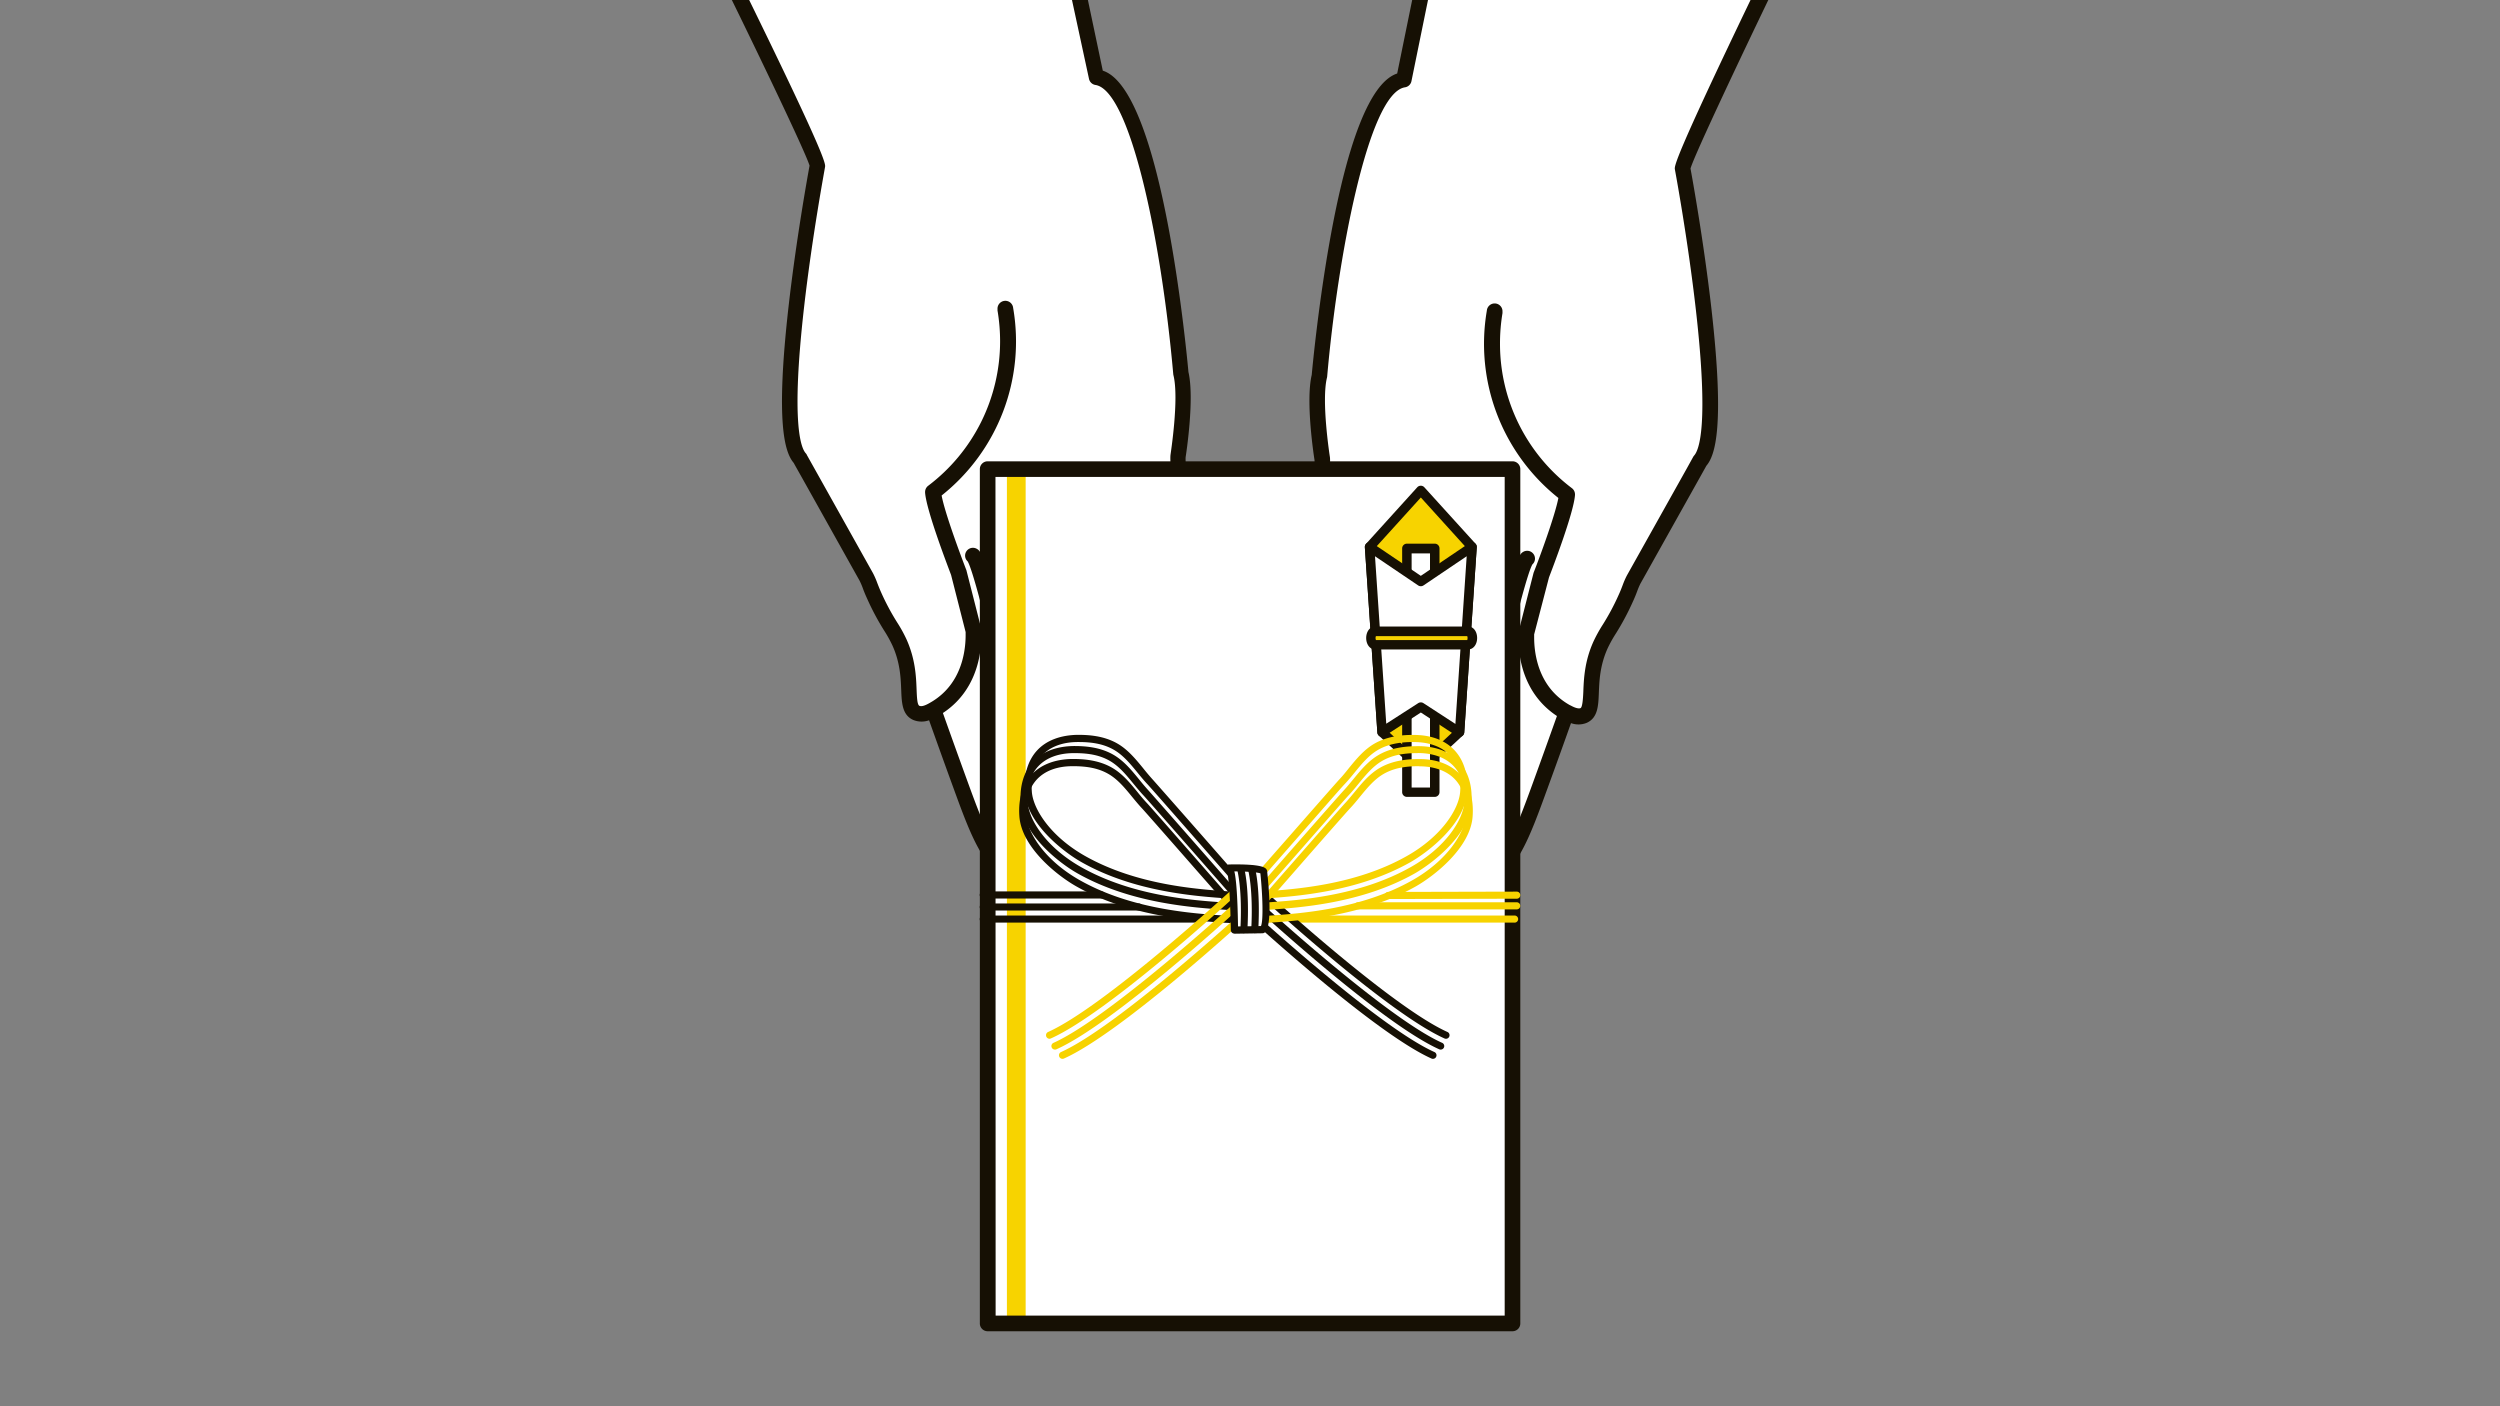
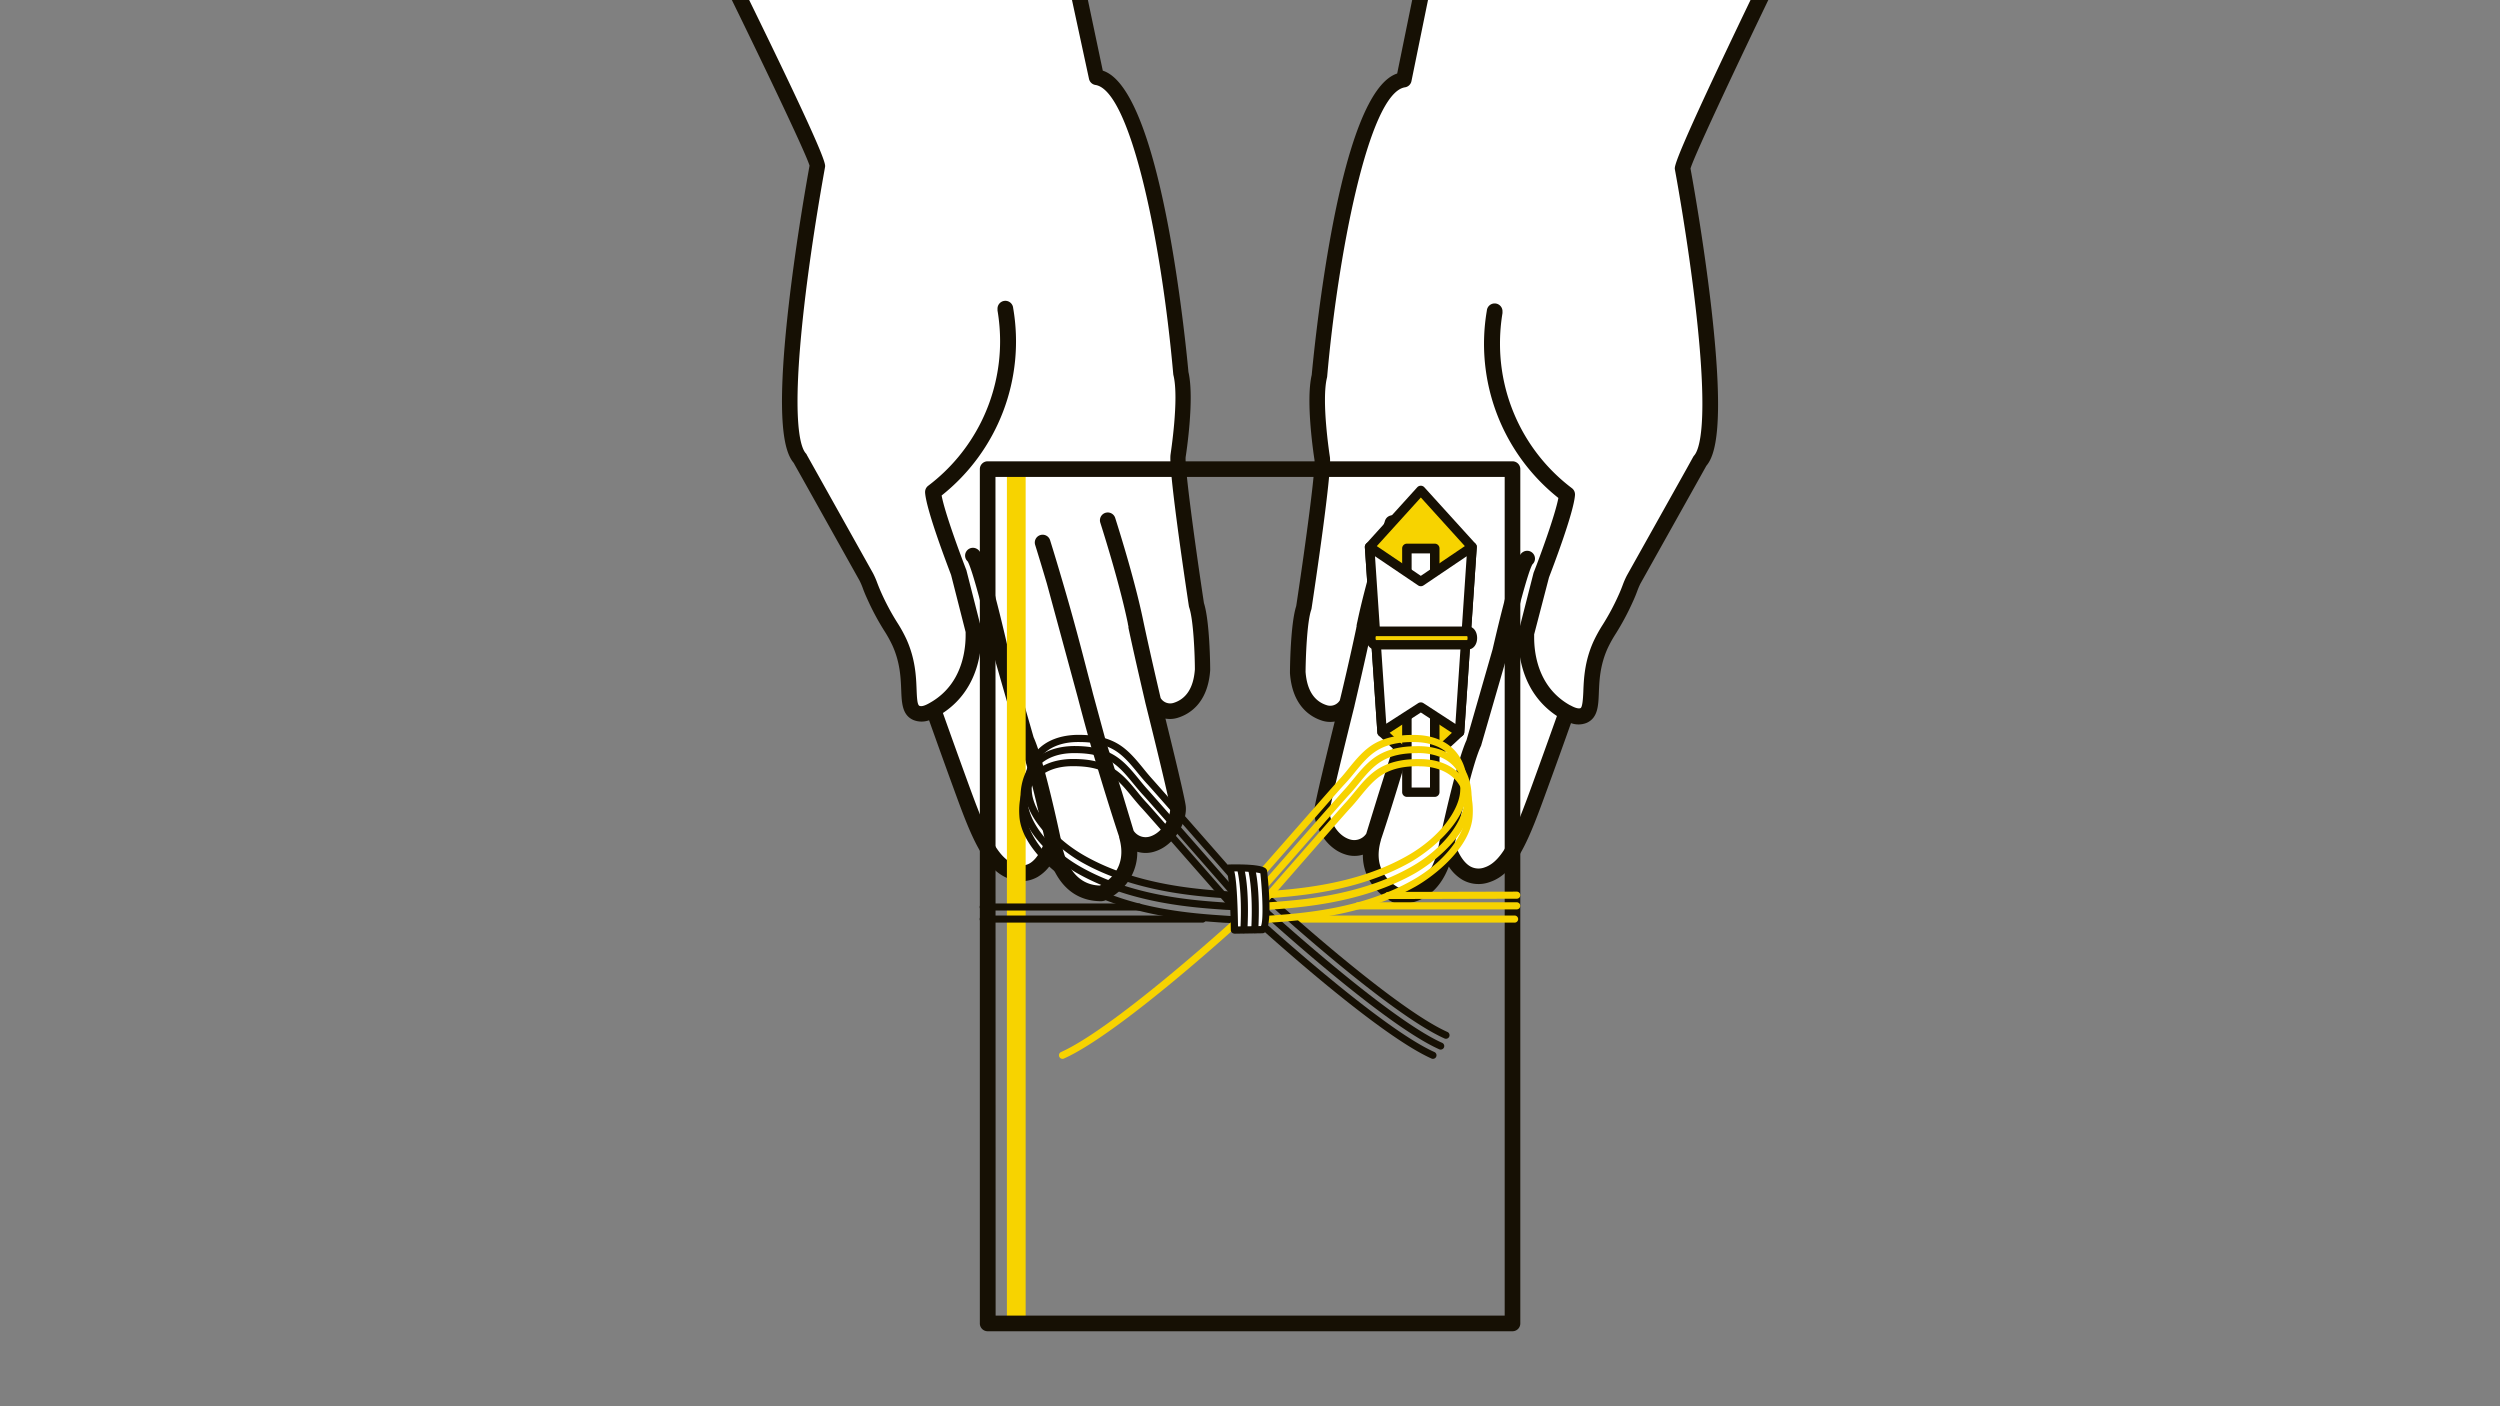
<svg xmlns="http://www.w3.org/2000/svg" id="illust" viewBox="0 0 800 450">
  <rect x="0" y="0" width="800" height="450" fill="#808080" stroke="none" />
  <defs>
    <style>.cls-1{fill:none;}.cls-2{clip-path:url(#clip-path);}.cls-3{fill:#fff;}.cls-4{fill:#161004;}.cls-5{fill:#f7d300;}</style>
    <clipPath id="clip-path">
      <rect class="cls-1" width="800" height="450" />
    </clipPath>
  </defs>
  <title>aid_01</title>
  <g class="cls-2">
    <g id="右">
      <path id="手" class="cls-3" d="M376,227.3c3.51-1.06,8.07-4.16,8.68-13,0,0-.11-15.37-1.94-20.71h0s-6.57-43.32-5.87-47.78c0,0,2.89-18.26.88-26.34h0c0-.06-8.06-91.84-27-94.74L344.74-4H235s27,54.92,26.58,57c-1.14,6-15,83.24-5.57,93.64v0h0s0,0,21.22,37.92c.73,1.31,1.37,3.45,2.48,5.89,4,8.77,6,10.41,8.09,15,5.26,11.58,1,20.73,5.46,22.63,1,.44,2.7.57,5.45-1a24.1,24.1,0,0,0,5.58-4.23c7.49-7.65,7.39-18.12,7.26-21.09q-2.37-9.33-4.75-18.66s-7.83-20.17-8.22-25.79a60.45,60.45,0,0,0,23.1-58.45,60.45,60.45,0,0,1-23.1,58.45c.39,5.62,8.22,25.79,8.22,25.79q2.37,9.33,4.75,18.66c.13,3,.23,13.44-7.26,21.09a24.1,24.1,0,0,1-5.58,4.23c1.72,4.85,4.67,13.14,8.45,23.54,5.69,15.66,9.57,25.91,16.89,28.34,9.39,3.12,12.74-9.21,12.89-10s1.24,17,15.55,16.95h0c.42-.18,12-5.15,8-18.63-.05-.16,0-.18.08-.05a7.17,7.17,0,0,0,8.22,2.84c5.49-1.78,8.41-8.38,8.06-11.78s-8-34-8-34-3.52-14.86-5.81-25.8-6.4-24.57-8.78-32c2.38,7.45,6.49,21.08,8.78,32s5.81,25.8,5.81,25.8.11.19.3.48A6.07,6.07,0,0,0,376,227.3Zm-47.66,9.52c3.32,7.05,8.59,32.11,8.59,32.11s-5.27-25.06-8.59-32.11L320,207.49s-6.55-28.39-8.64-29.66c2.09,1.27,8.64,29.66,8.64,29.66ZM351.49,238c.81,2.51,5.13,16.23,5.13,16.23l3.83,12.7c-4.09-12.24-9-28.93-9-28.93-5.21-18.33-7.38-29-14.11-51.93-1.58-5.39-2.92-9.76-3.76-12.46.77,2.47,2.14,6.9,3.76,12.46Z" />
      <path class="cls-4" d="M352.4,288.39c-7.5,0-13-4.21-16-12a13.43,13.43,0,0,1-4.31,4.2,10.38,10.38,0,0,1-8.78.76c-8.64-2.88-12.75-14.19-18.45-29.86-2.56-7-5.09-14.09-7.56-21a7.07,7.07,0,0,1-5-.08c-3.6-1.55-3.75-5.46-3.91-9.59-.16-3.93-.34-8.82-2.83-14.3a40.49,40.49,0,0,0-2.59-4.67,81.39,81.39,0,0,1-5.5-10.31c-.54-1.18-1-2.27-1.34-3.24a24,24,0,0,0-1.05-2.46l-18.46-33c-1.54-2.74-2.26-4-2.62-4.69-2.83-3.34-5.94-12.43-1.64-50.25,2.44-21.39,6.1-41.64,6.7-44.89-1.33-4.43-16.68-36.34-26.28-55.89a2.48,2.48,0,0,1,.12-2.42A2.5,2.5,0,0,1,235-6.5H344.74a2.49,2.49,0,0,1,2.44,2l5.71,27.11c4.4,1.43,13.1,8.29,21,50.06,4.16,22.14,6.21,44.1,6.41,46.37,2,8.56-.76,26.38-.88,27.14-.4,2.69,2.71,26.08,5.84,46.8,1.84,5.73,2,19.69,2,21.29a1.09,1.09,0,0,1,0,.18c-.74,10.75-6.86,14.18-10.44,15.26a8.4,8.4,0,0,1-3.88.24c2.29,9.27,6.24,25.48,6.51,28.08.46,4.43-3.12,12.25-9.78,14.4a9.43,9.43,0,0,1-5.74.13,16.16,16.16,0,0,1-3.77,10.61,18.89,18.89,0,0,1-6.61,5,2.13,2.13,0,0,1-.43.13l-.08,0A2.88,2.88,0,0,1,352.4,288.39Zm-13-19.8c0,.13.07.28.1.43,1.13,6.45,4.22,14.11,12.45,14.36,2-1,9.16-5.27,6.16-15.43,0,0,0-.09,0-.14l0-.08c-4-12-8.83-28.49-9-29l0,0c-1.63-5.74-2.95-10.68-4.22-15.53L335,186.76c-1.23-4.17-2.49-8.34-3.75-12.4h0a2.5,2.5,0,0,1,4.78-1.49c1.27,4.07,2.53,8.27,3.77,12.49h0c3.84,13,6.19,22.14,8.47,30.94.49,1.87,1,3.71,1.45,5.56l4.19,15.43c.85,2.65,5.12,16.19,5.12,16.19l3.73,12.36a4.62,4.62,0,0,0,5.34,1.81c4.31-1.4,6.59-6.79,6.35-9.14s-4.88-21.39-7.94-33.61h0v0c0-.14-3.15-13.36-5.41-24v0l0-.18a.64.64,0,0,0,0-.07l0-.1v0s0,0,0-.07,0-.15-.05-.22c-.05-.23-.1-.45-.14-.68l0-.08-.09-.45c-2.44-11.6-6.91-26.09-8.72-31.78a2.45,2.45,0,0,1-.12-.75,2.5,2.5,0,0,1,4.89-.76c1.83,5.76,6.36,20.44,8.84,32.26,2.05,9.79,5.12,22.89,5.69,25.34l.06.1a3.58,3.58,0,0,0,4,1.49h0c4.15-1.26,6.47-4.87,6.9-10.73,0-4.24-.42-15.79-1.81-19.82a3.15,3.15,0,0,1-.11-.44c-1.55-10.27-6.56-44.09-5.86-48.54,0-.18,2.79-17.85.92-25.35a2.38,2.38,0,0,1-.06-.37c-3.86-43.6-13.9-90.83-24.9-92.51a2.51,2.51,0,0,1-2.07-2L342.71-1.5H239c25.56,52.15,25.21,54,25,55,0,.21-4.1,21.92-6.72,45-4.18,36.83-1,44.81.55,46.53h0a2.24,2.24,0,0,1,.31.43h0a.56.56,0,0,1,.05.08.08.08,0,0,1,0,.05c.12.2.6,1.07,2.72,4.85l18.46,33a26,26,0,0,1,1.35,3.09c.35.91.75,1.93,1.23,3a76,76,0,0,0,5.21,9.75,44.65,44.65,0,0,1,2.88,5.22c2.89,6.38,3.11,12,3.27,16.17.1,2.4.19,4.89.9,5.19s1.8-.07,3.21-.87l0,0,.15-.09a21.25,21.25,0,0,0,4.85-3.7c5.73-5.85,6.58-13.77,6.58-17.94,0-.38,0-.73,0-1l-4.65-18.26c-1-2.68-7.93-20.66-8.32-26.38,0-.06,0-.12,0-.18a2.5,2.5,0,0,1,1-2,57.94,57.94,0,0,0,23-46.22,59.25,59.25,0,0,0-.82-9.82,2,2,0,0,1,0-.42,2.5,2.5,0,0,1,5-.42,62.95,62.95,0,0,1-22.89,60c1,5.46,5.92,18.73,7.88,23.79a1.4,1.4,0,0,1,.09.29L314,201.14a3,3,0,0,1,.07.51c0,.43,0,.93,0,1.48,0,4.92-1,14.34-8,21.47a26.22,26.22,0,0,1-4.34,3.56c2.53,7.12,5.14,14.38,7.77,21.61,5.57,15.32,9.29,24.81,15.33,26.82a5.43,5.43,0,0,0,4.61-.28c2.84-1.62,4.48-5.86,4.94-7.46-.82-3.8-5.4-24.84-8.29-31-.05-.12-.1-.25-.14-.38l-8.41-29.32a.65.65,0,0,1,0-.13c-2.85-12.35-6.54-26.18-7.89-28.38a2.5,2.5,0,0,1-.82-1.85,2.51,2.51,0,0,1,3.81-2.13c1,.59,3,1.82,9.76,31.17l8.35,29.08c3.41,7.46,8.47,31.45,8.68,32.47A.57.57,0,0,1,339.44,268.59ZM354.23,255h0ZM310,180Zm-54-33.29h0Zm3.1-94.13Z" />
    </g>
    <g id="左">
      <path id="手-2" data-name="手" class="cls-3" d="M430.78,225.7c.19-.29.3-.48.3-.48s3.52-14.86,5.81-25.8,6.4-24.56,8.78-32c-2.38,7.46-6.49,21.08-8.78,32s-5.81,25.8-5.81,25.8-7.64,30.58-8,34,2.57,10,8.06,11.77a7.15,7.15,0,0,0,8.22-2.84c.09-.13.13-.1.08.05-4,13.48,7.59,18.46,8,18.64h0c14.31.09,15.4-17.74,15.55-16.94s3.5,13.14,12.89,10c7.32-2.43,11.2-12.68,16.89-28.34,3.78-10.41,6.73-18.69,8.45-23.55a24,24,0,0,1-5.58-4.22c-7.49-7.66-7.39-18.12-7.26-21.1q2.37-9.33,4.75-18.66s7.83-20.17,8.22-25.79a60.44,60.44,0,0,1-23.1-58.44,60.44,60.44,0,0,0,23.1,58.44c-.39,5.62-8.22,25.79-8.22,25.79q-2.37,9.33-4.75,18.66c-.13,3-.23,13.44,7.26,21.1a24,24,0,0,0,5.58,4.22c2.75,1.57,4.42,1.45,5.45,1,4.42-1.91.2-11,5.46-22.63,2.07-4.57,4.11-6.21,8.09-15,1.11-2.43,1.75-4.58,2.48-5.89L544,147.59h0c9.43-10.41-4.43-87.67-5.57-93.64C538,51.84,565-4,565-4H455.26l-6,29.6c-19,2.9-27,94.69-27,94.75h0c-2,8.09.88,26.35.88,26.35.7,4.45-5.86,47.76-5.87,47.77h0c-1.83,5.35-1.94,20.72-1.94,20.72.61,8.87,5.17,12,8.68,13A6.05,6.05,0,0,0,430.78,225.7ZM480,208.41s6.55-28.39,8.64-29.66C486.59,180,480,208.41,480,208.41l-8.42,29.33c-3.32,7-8.59,32.11-8.59,32.11s5.27-25.06,8.59-32.11ZM462.62,187c1.62-5.56,3-10,3.76-12.46-.84,2.7-2.18,7.07-3.76,12.46-6.73,22.89-8.9,33.61-14.11,51.94,0,0-4.87,16.69-9,28.92l3.83-12.7s4.32-13.71,5.13-16.22Z" />
      <path class="cls-4" d="M447.6,289.31a3,3,0,0,1-.6-.05,2.38,2.38,0,0,1-.5-.15,18.75,18.75,0,0,1-6.61-5,16.14,16.14,0,0,1-3.77-10.61,9.42,9.42,0,0,1-5.74-.12c-6.66-2.16-10.24-10-9.78-14.41.27-2.6,4.22-18.79,6.51-28.08a8.53,8.53,0,0,1-3.88-.23c-3.58-1.09-9.7-4.51-10.44-15.26a1.21,1.21,0,0,1,0-.19c0-1.59.16-15.56,2-21.28,3.14-20.71,6.24-44.1,5.84-46.81-.12-.75-2.9-18.58-.88-27.14.21-2.29,2.27-24.3,6.41-46.36C434,31.83,442.7,25,447.1,23.52l5.71-28a2.5,2.5,0,0,1,2.45-2H565a2.5,2.5,0,0,1,2.12,1.17,2.51,2.51,0,0,1,.13,2.42c-9.61,19.9-25,52.37-26.29,56.82.6,3.23,4.26,23.5,6.7,44.89,4.29,37.79,1.2,46.9-1.63,50.24l-1.94,3.48-19.15,34.21a23.38,23.38,0,0,0-1.05,2.47c-.37,1-.8,2.06-1.34,3.24a82.87,82.87,0,0,1-5.5,10.31,40.35,40.35,0,0,0-2.59,4.66c-2.49,5.49-2.67,10.37-2.83,14.3-.16,4.13-.31,8-3.91,9.59a7,7,0,0,1-5,.08c-2.45,6.9-5,14-7.56,21-5.7,15.67-9.81,27-18.45,29.86a10.42,10.42,0,0,1-8.78-.75,13.46,13.46,0,0,1-4.31-4.21C460.64,285.1,455.1,289.31,447.6,289.31Zm-5.71-20.58s0,.1,0,.15c-3,10.16,4.13,14.43,6.16,15.43,8.23-.25,11.32-7.91,12.45-14.37,0-.15.06-.29.1-.43a.55.55,0,0,1,0-.17c.21-1,5.27-25,8.68-32.48l8.35-29.07c6.78-29.36,8.79-30.58,9.76-31.17a2.5,2.5,0,0,1,3.44.83,2.56,2.56,0,0,1,.37,1.3,2.48,2.48,0,0,1-.82,1.84c-1.35,2.2-5,16-7.89,28.39a.56.56,0,0,1,0,.12L474,238.43c0,.13-.09.25-.14.38-2.89,6.12-7.47,27.17-8.29,31,.45,1.57,2.09,5.83,4.94,7.45a5.43,5.43,0,0,0,4.61.29c6-2,9.76-11.5,15.33-26.82,2.64-7.27,5.25-14.53,7.77-21.61a26.18,26.18,0,0,1-4.34-3.57c-7-7.13-8-16.54-8-21.47,0-.55,0-1.05,0-1.48a2.74,2.74,0,0,1,.07-.5l4.76-18.67a1.31,1.31,0,0,1,.09-.28c2-5.07,6.86-18.34,7.88-23.8a63,63,0,0,1-22.89-59.95,2.5,2.5,0,0,1,5,.42,2.06,2.06,0,0,1,0,.42A59.25,59.25,0,0,0,480,110a57.91,57.91,0,0,0,23,46.21,2.52,2.52,0,0,1,1,2c0,.06,0,.12,0,.17-.39,5.72-7.29,23.7-8.32,26.38L490.93,203c0,.32,0,.66,0,1,0,4.17.85,12.09,6.58,17.95a21.3,21.3,0,0,0,5,3.78l.06,0c1.42.81,2.6,1.12,3.19.87s.8-2.79.9-5.19c.16-4.14.38-9.8,3.27-16.17a45.67,45.67,0,0,1,2.88-5.23,75.25,75.25,0,0,0,5.21-9.75c.48-1.05.88-2.08,1.23-3a26.2,26.2,0,0,1,1.35-3.1l19.15-34.21,2-3.62a2.82,2.82,0,0,1,.36-.54c1.59-1.75,4.76-9.73.58-46.55-2.62-23.06-6.68-44.76-6.72-45-.19-1-.54-2.82,25-55.9H457.3l-5.63,27.6a2.49,2.49,0,0,1-2.07,2c-11.79,1.81-21.66,55.18-24.9,92.49a2.28,2.28,0,0,1-.06.39c-1.87,7.5.89,25.18.92,25.36.72,4.59-4.76,41.23-5.86,48.53a3.15,3.15,0,0,1-.11.44c-1.39,4-1.77,15.59-1.81,19.83.43,5.86,2.75,9.47,6.9,10.72a3.58,3.58,0,0,0,4-1.49h0l.06-.09C429.28,222,432,210.51,434,201h0c0-.18.08-.35.11-.53l0-.09,0-.08v-.05l0-.13v0c0-.12.05-.25.07-.37s0-.16.05-.23a1.84,1.84,0,0,0,.05-.25c0-.12.06-.24.08-.36,2.48-11.82,7-26.5,8.84-32.27a2.5,2.5,0,1,1,4.77,1.52c-1.81,5.69-6.29,20.18-8.72,31.77-2.27,10.85-5.78,25.72-5.81,25.87l0,.06c-3.06,12.25-7.68,31.23-7.93,33.59s2,7.74,6.35,9.13a4.64,4.64,0,0,0,5.34-1.8L441,254.44s4.28-13.57,5.13-16.21l4.2-15.45c.48-1.85.95-3.68,1.44-5.55,2.28-8.79,4.63-17.89,8.47-30.93h0c1.23-4.2,2.5-8.4,3.77-12.5a2.5,2.5,0,0,1,4.78,1.49c-1.27,4.09-2.53,8.26-3.75,12.4l-9.88,36.39c-1.27,4.86-2.59,9.8-4.23,15.55h0v0c-.24.83-5,17.11-9,29Zm-.47.83v0ZM490,180.88h0ZM540.88,53.46h0Zm0,0Zm0,0Z" />
    </g>
-     <rect class="cls-3" x="316.05" y="150.12" width="167.9" height="273.37" />
    <path class="cls-5" d="M325.21,424.55a3,3,0,0,1-3-3V152.06a3,3,0,0,1,6,0v269.5A3,3,0,0,1,325.21,424.55Z" />
    <polygon class="cls-5" points="438.27 175.03 454.67 156.93 471.06 175.03 467.07 234.29 454.67 245.78 442.26 234.29 438.27 175.03" />
    <path class="cls-4" d="M454.67,247.3a1.51,1.51,0,0,1-1-.41L441.23,235.4a1.51,1.51,0,0,1-.48-1l-4-59.26a1.57,1.57,0,0,1,.39-1.12l16.39-18.1a1.55,1.55,0,0,1,1.13-.49h0a1.55,1.55,0,0,1,1.12.49L472.18,174a1.49,1.49,0,0,1,.39,1.12l-4,59.26a1.52,1.52,0,0,1-.49,1l-12.4,11.49A1.51,1.51,0,0,1,454.67,247.3Zm-10.94-13.72,10.94,10.14,10.93-10.14,3.9-58-14.83-16.38-14.84,16.38Z" />
    <rect class="cls-3" x="450.21" y="175.57" width="8.91" height="77.95" />
    <path class="cls-4" d="M459.12,255h-8.91a1.52,1.52,0,0,1-1.52-1.51v-78a1.52,1.52,0,0,1,1.52-1.52h8.91a1.52,1.52,0,0,1,1.52,1.52v78A1.52,1.52,0,0,1,459.12,255Zm-7.4-3h5.88V177.09h-5.88Z" />
    <polygon class="cls-3" points="438.27 175.03 454.67 186.1 471.06 175.03 467.07 234.29 454.67 226.22 442.26 234.29 438.27 175.03" />
    <path class="cls-4" d="M442.26,235.8a1.48,1.48,0,0,1-.68-.16,1.5,1.5,0,0,1-.83-1.25l-4-59.26a1.52,1.52,0,0,1,2.36-1.36l15.55,10.5,15.54-10.5a1.52,1.52,0,0,1,2.36,1.36l-4,59.26a1.53,1.53,0,0,1-.84,1.25,1.52,1.52,0,0,1-1.5-.08L454.67,228l-11.59,7.53A1.51,1.51,0,0,1,442.26,235.8ZM440,178l3.6,53.59L453.84,225a1.54,1.54,0,0,1,1.65,0l10.24,6.66L469.34,178l-13.83,9.34a1.53,1.53,0,0,1-1.69,0Z" />
    <path class="cls-5" d="M469.83,206.3H440c-.72,0-1.3-1-1.3-2.14s.58-2.15,1.3-2.15h29.86c.72,0,1.3,1,1.3,2.15S470.55,206.3,469.83,206.3Z" />
    <path class="cls-4" d="M469.83,207.82H440c-1.6,0-2.82-1.58-2.82-3.66s1.22-3.67,2.82-3.67h29.86c1.61,0,2.82,1.58,2.82,3.67S471.44,207.82,469.83,207.82Zm-29.53-3h29.21a1.74,1.74,0,0,0,.11-.63,1.65,1.65,0,0,0-.11-.63H440.3a1.44,1.44,0,0,0-.12.63A1.52,1.52,0,0,0,440.3,204.79Z" />
    <path class="cls-4" d="M484,426H316.05a2.5,2.5,0,0,1-2.5-2.5V150.12a2.5,2.5,0,0,1,2.5-2.5H484a2.5,2.5,0,0,1,2.5,2.5V423.49A2.5,2.5,0,0,1,484,426Zm-165.4-5h162.9V152.62H318.55Z" />
-     <path class="cls-4" d="M352.37,287.52H314.75a1.14,1.14,0,1,1,0-2.27h37.62a1.14,1.14,0,1,1,0,2.27Z" />
    <path class="cls-4" d="M364.31,291.38H314.75a1.14,1.14,0,1,1,0-2.27h49.56a1.14,1.14,0,1,1,0,2.27Z" />
    <path class="cls-4" d="M384.7,295.24H314.75a1.14,1.14,0,1,1,0-2.27H384.7a1.14,1.14,0,1,1,0,2.27Z" />
    <path class="cls-5" d="M444.34,287.69a1.14,1.14,0,1,1,0-2.27l40.91-.1h0a1.14,1.14,0,1,1,0,2.27l-40.91.1Z" />
    <path class="cls-5" d="M485.24,291H434.67a1.14,1.14,0,1,1,0-2.27h50.57a1.14,1.14,0,1,1,0,2.27Z" />
    <path class="cls-5" d="M484.56,295.24H413.48a1.14,1.14,0,1,1,0-2.27h71.08a1.14,1.14,0,1,1,0,2.27Z" />
    <path class="cls-4" d="M399.05,296.31a1.11,1.11,0,0,1-.84-.37,42.62,42.62,0,0,0-6.38-.66c-10.64-.72-30.45-2.06-47.41-11.64-6-3.38-17.51-12.41-18.22-22.41-.4-5.54,1-10.16,3.94-13.36s7.5-4.94,13.06-5c3.32,0,8.23.26,12.64,2.79,3.35,1.92,5.8,4.92,8.17,7.82,1,1.25,2,2.44,3.05,3.55s9.75,11.05,18.22,20.71c5.68,6.48,11.27,12.86,14.41,16.41a1.67,1.67,0,0,1,.37.47,1.14,1.14,0,0,1-.37,1.46A1.1,1.1,0,0,1,399.05,296.31Zm-.77-.33h0Zm0,0Zm-54.82-50.8h-.25c-4.92,0-8.86,1.49-11.41,4.24s-3.68,6.76-3.34,11.65c.4,5.5,5.9,14.29,17.07,20.59C362.05,291,381.52,292.3,392,293c1.59.11,2.87.2,3.89.29-3.22-3.67-7.74-8.81-12.31-14-8.45-9.65-17.2-19.62-18.17-20.65s-2.14-2.44-3.15-3.67c-2.24-2.74-4.56-5.57-7.54-7.29S348.25,245.18,343.46,245.18Z" />
    <path class="cls-4" d="M399.48,292.17a1.11,1.11,0,0,1-.84-.37,42.62,42.62,0,0,0-6.38-.66c-10.64-.72-30.45-2.06-47.42-11.64-6-3.38-17.51-12.41-18.22-22.41-.39-5.54,1-10.16,3.95-13.36s7.5-4.93,13.06-5c3.33,0,8.25.25,12.64,2.78,3.35,1.93,5.8,4.92,8.18,7.83,1,1.25,2,2.44,3,3.54s10,11.33,18.68,21.23c5.52,6.3,10.89,12.44,13.95,15.9a1.54,1.54,0,0,1,.37.47,1.15,1.15,0,0,1-.37,1.46A1.16,1.16,0,0,1,399.48,292.17Zm-.77-.33h0ZM343.9,241h-.25c-4.92,0-8.87,1.49-11.42,4.23s-3.68,6.76-3.34,11.66c.39,5.5,5.9,14.29,17.07,20.59,16.52,9.33,36,10.65,46.45,11.35,1.6.11,2.88.2,3.9.29-3.12-3.54-7.44-8.47-11.85-13.51-8.67-9.89-17.64-20.12-18.63-21.17s-2.13-2.44-3.14-3.66c-2.24-2.75-4.57-5.58-7.55-7.3S348.69,241,343.9,241Z" />
    <path class="cls-4" d="M400.77,288.59a1.15,1.15,0,0,1-.84-.37,42.19,42.19,0,0,0-6.38-.67c-10.64-.72-30.45-2.06-47.41-11.63-6-3.38-17.52-12.42-18.22-22.41-.39-5.54,1-10.16,3.94-13.36s7.5-4.94,13.07-5c3.33,0,8.23.25,12.63,2.78,3.35,1.93,5.8,4.92,8.18,7.82,1,1.26,2,2.45,3,3.56s10.16,11.5,19,21.58l13.64,15.54a1.54,1.54,0,0,1,.37.47,1.15,1.15,0,0,1-.37,1.46A1.18,1.18,0,0,1,400.77,288.59Zm-.77-.34h0Zm-54.8-50.8h-.26c-4.92,0-8.87,1.49-11.42,4.23s-3.68,6.76-3.33,11.66c.38,5.49,5.89,14.28,17.06,20.59,16.52,9.32,36,10.64,46.46,11.35,1.59.1,2.87.19,3.89.29l-11.54-13.16c-8.4-9.59-17.93-20.46-18.93-21.52s-2.14-2.44-3.15-3.68c-2.24-2.74-4.57-5.57-7.55-7.28S349.92,237.45,345.2,237.45Z" />
    <path class="cls-4" d="M458.55,338.83a1.1,1.1,0,0,1-.47-.1c-18.18-8.14-57-43.77-58.66-45.28a1.14,1.14,0,1,1,1.54-1.67c.4.36,40.21,36.89,58.05,44.87a1.14,1.14,0,0,1-.46,2.18Z" />
    <path class="cls-4" d="M461,335.87a1.09,1.09,0,0,1-.46-.1c-18.18-8.13-57-43.76-58.67-45.27a1.14,1.14,0,1,1,1.54-1.67c.4.36,40.21,36.88,58.06,44.87a1.13,1.13,0,0,1-.47,2.17Z" />
    <path class="cls-4" d="M462.71,332.41a1.27,1.27,0,0,1-.46-.1c-18.19-8.14-57-43.77-58.67-45.28a1.14,1.14,0,0,1,1.54-1.68c.4.37,40.21,36.89,58.06,44.88a1.14,1.14,0,0,1-.47,2.18Z" />
    <path class="cls-5" d="M398.39,296.31a1.1,1.1,0,0,1-.64-.2,1.14,1.14,0,0,1-.37-1.46,1.51,1.51,0,0,1,.37-.47c3.13-3.54,8.69-9.89,14.35-16.34,8.5-9.69,17.28-19.72,18.28-20.78s2-2.3,3.05-3.56c2.37-2.89,4.82-5.89,8.17-7.81,4.4-2.53,9.32-2.8,12.64-2.79,5.56,0,10.08,1.75,13.06,5s4.33,7.82,3.94,13.36c-.7,10-12.22,19-18.22,22.41-17,9.58-36.77,10.92-47.41,11.64a42.62,42.62,0,0,0-6.38.66A1.11,1.11,0,0,1,398.39,296.31ZM454,245.18c-4.79,0-8.27.77-11.25,2.48s-5.3,4.55-7.54,7.28c-1,1.24-2.05,2.51-3.15,3.68s-9.75,11-18.23,20.72l-12.25,14c1-.09,2.3-.18,3.89-.29,10.46-.71,29.94-2,46.46-11.35,11.17-6.3,16.67-15.09,17.06-20.59.35-4.9-.81-8.93-3.34-11.65s-6.49-4.22-11.41-4.24Z" />
    <path class="cls-5" d="M398,292.17a1.08,1.08,0,0,1-.64-.2,1.14,1.14,0,0,1-.37-1.46,1.37,1.37,0,0,1,.37-.46l14.41-16.42C420.2,264,429,254,430,252.93s2-2.31,3.06-3.58c2.37-2.89,4.82-5.88,8.16-7.8,4.39-2.53,9.33-2.77,12.64-2.78,5.56,0,10.08,1.74,13.06,5s4.33,7.82,3.94,13.36c-.7,10-12.22,19-18.21,22.41-17,9.58-36.78,10.92-47.42,11.64a40.87,40.87,0,0,0-6.38.67A1.14,1.14,0,0,1,398,292.17ZM453.54,241c-4.79,0-8.27.77-11.24,2.48s-5.29,4.54-7.53,7.27c-1,1.24-2.06,2.52-3.16,3.69s-9.72,11-18.17,20.65l-12.31,14c1-.09,2.3-.18,3.89-.29,10.47-.7,29.94-2,46.46-11.35,11.17-6.3,16.68-15.09,17.07-20.59.34-4.9-.82-8.93-3.35-11.66s-6.49-4.2-11.41-4.23Z" />
    <path class="cls-5" d="M396.67,288.59a1.18,1.18,0,0,1-.64-.2,1.15,1.15,0,0,1-.37-1.46,1.4,1.4,0,0,1,.37-.47c3.15-3.57,8.76-10,14.47-16.48,8.44-9.63,17.16-19.58,18.16-20.64s2-2.3,3-3.56c2.37-2.9,4.82-5.89,8.16-7.82,4.42-2.53,9.33-2.81,12.64-2.78,5.57,0,10.09,1.75,13.07,5s4.33,7.82,3.94,13.36c-.7,10-12.23,19-18.22,22.41-17,9.57-36.77,10.91-47.42,11.63a42.18,42.18,0,0,0-6.37.67A1.15,1.15,0,0,1,396.67,288.59Zm55.53-51.14c-3,0-7.39.3-11.19,2.49-3,1.71-5.3,4.54-7.54,7.28-1,1.23-2.06,2.51-3.16,3.68-1,1-9.68,11-18.11,20.58l-12.36,14.1c1-.1,2.3-.19,3.89-.29,10.46-.71,29.94-2,46.45-11.35,11.18-6.3,16.69-15.09,17.07-20.59.35-4.9-.81-8.93-3.33-11.66s-6.5-4.21-11.42-4.23Z" />
    <path class="cls-5" d="M340,338.83a1.14,1.14,0,0,1-.46-2.18c17.84-8,57.65-44.51,58.05-44.87a1.14,1.14,0,1,1,1.54,1.67c-1.64,1.51-40.48,37.14-58.66,45.28A1.1,1.1,0,0,1,340,338.83Z" />
-     <path class="cls-5" d="M337.6,335.87a1.13,1.13,0,0,1-.46-2.17c17.84-8,57.65-44.51,58.05-44.87a1.14,1.14,0,1,1,1.54,1.67c-1.64,1.51-40.48,37.14-58.66,45.27A1.1,1.1,0,0,1,337.6,335.87Z" />
-     <path class="cls-5" d="M335.87,332.41a1.14,1.14,0,0,1-.47-2.18c17.84-8,57.66-44.51,58.06-44.88A1.14,1.14,0,1,1,395,287c-1.65,1.51-40.49,37.14-58.67,45.28A1.23,1.23,0,0,1,335.87,332.41Z" />
    <path class="cls-3" d="M393.3,277.73s10.28-.2,11.05,1.1c0,0,1.85,17.44-.36,18.64l-9,.15S394.74,278.23,393.3,277.73Z" />
    <path class="cls-4" d="M395,298.75a1.1,1.1,0,0,1-.79-.32,1.16,1.16,0,0,1-.35-.8c-.11-8.26-.62-17.51-1.29-19a1.14,1.14,0,0,1,.71-2c11-.21,11.75,1.15,12.05,1.67a1.2,1.2,0,0,1,.15.45c1.6,15,.37,19-.94,19.76a1.19,1.19,0,0,1-.53.14l-9,.14Zm8.34-2.19ZM395,278.85c.53,2.31,1,7.17,1.17,17.61l7.34-.12c.79-1.75.54-9.8-.19-16.87C402.14,279.07,398.48,278.85,395,278.85Zm-2-.05h0Z" />
    <path class="cls-4" d="M398.1,298.61H398a1.14,1.14,0,0,1-1.08-1.19c.7-12.8-1-19-1-19.06a1.14,1.14,0,0,1,.8-1.4,1.13,1.13,0,0,1,1.39.79c.08.26,1.78,6.56,1.06,19.79A1.13,1.13,0,0,1,398.1,298.61Z" />
    <path class="cls-4" d="M401.53,298.61h-.06a1.12,1.12,0,0,1-1.07-1.19c.69-12.8-1-19-1-19.06a1.13,1.13,0,0,1,.79-1.4,1.14,1.14,0,0,1,1.4.79c.07.26,1.78,6.56,1.06,19.79A1.15,1.15,0,0,1,401.53,298.61Z" />
  </g>
</svg>